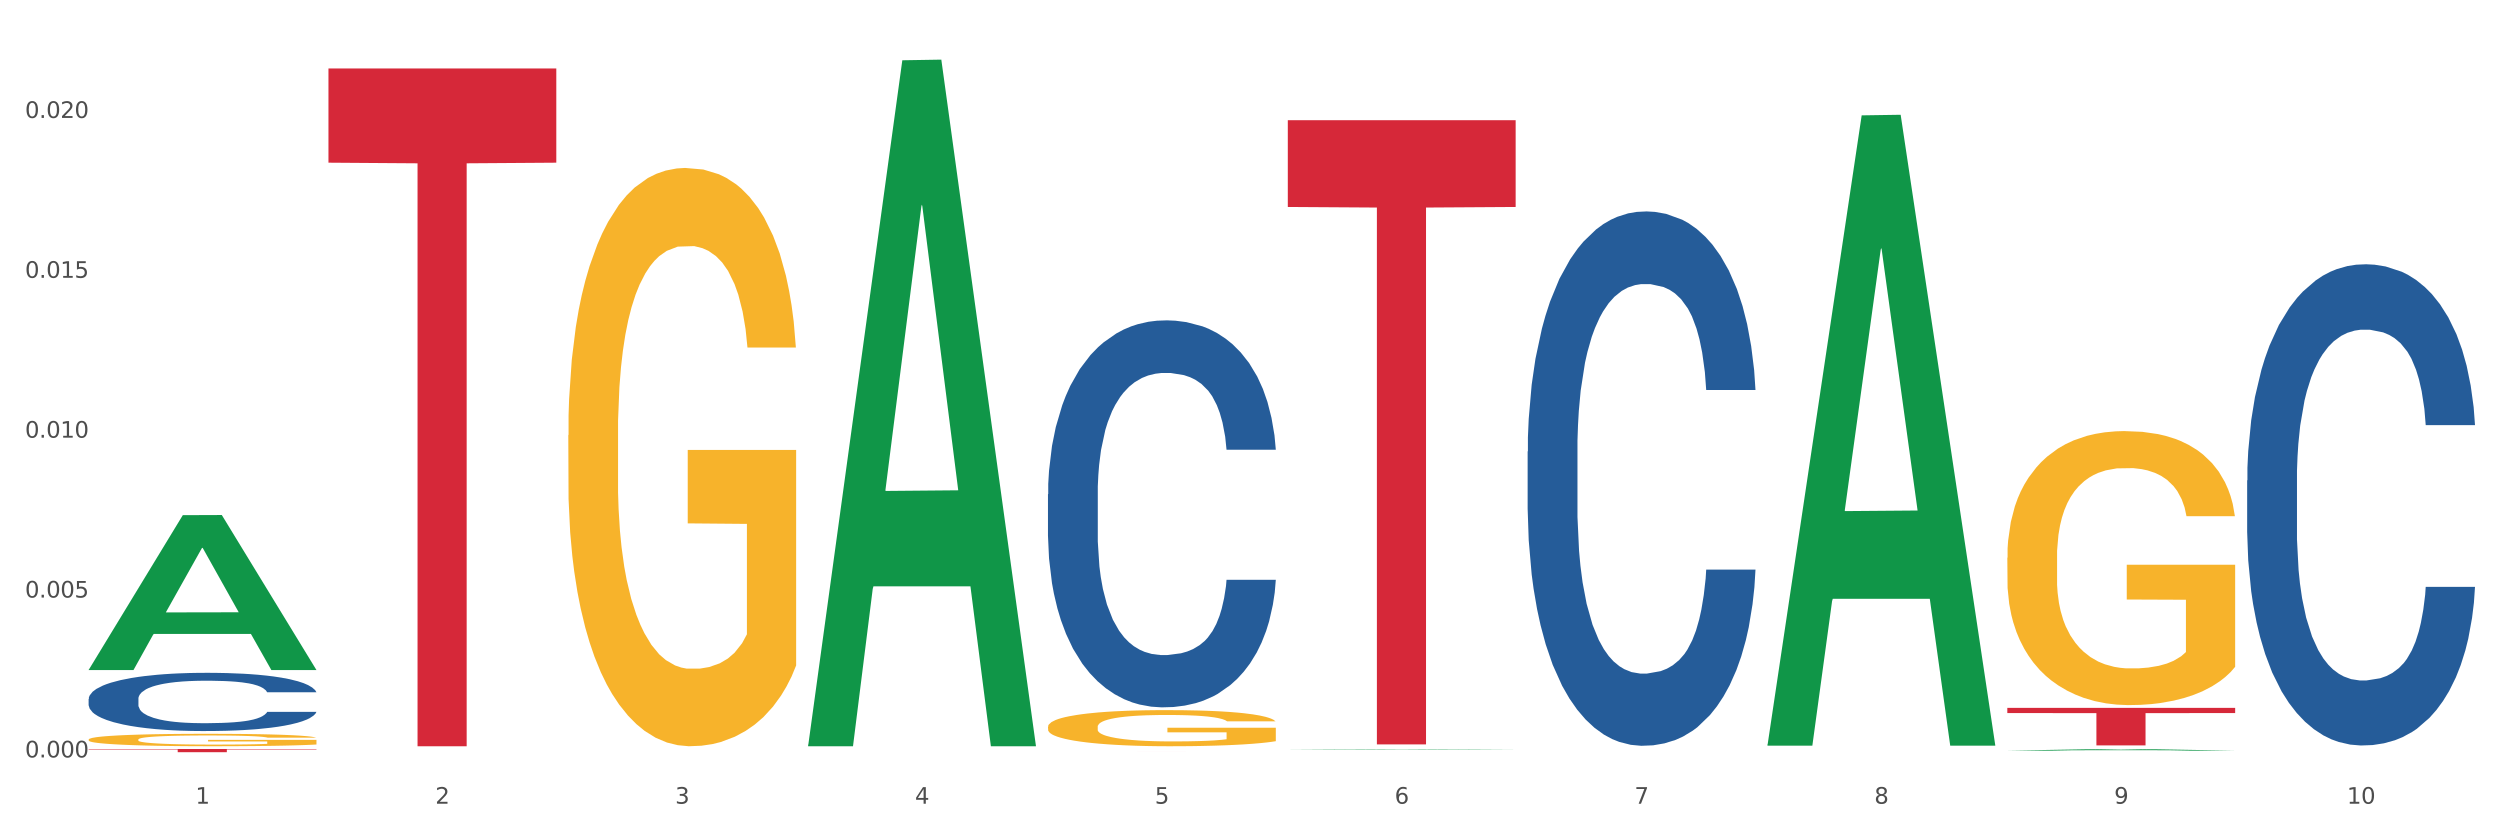
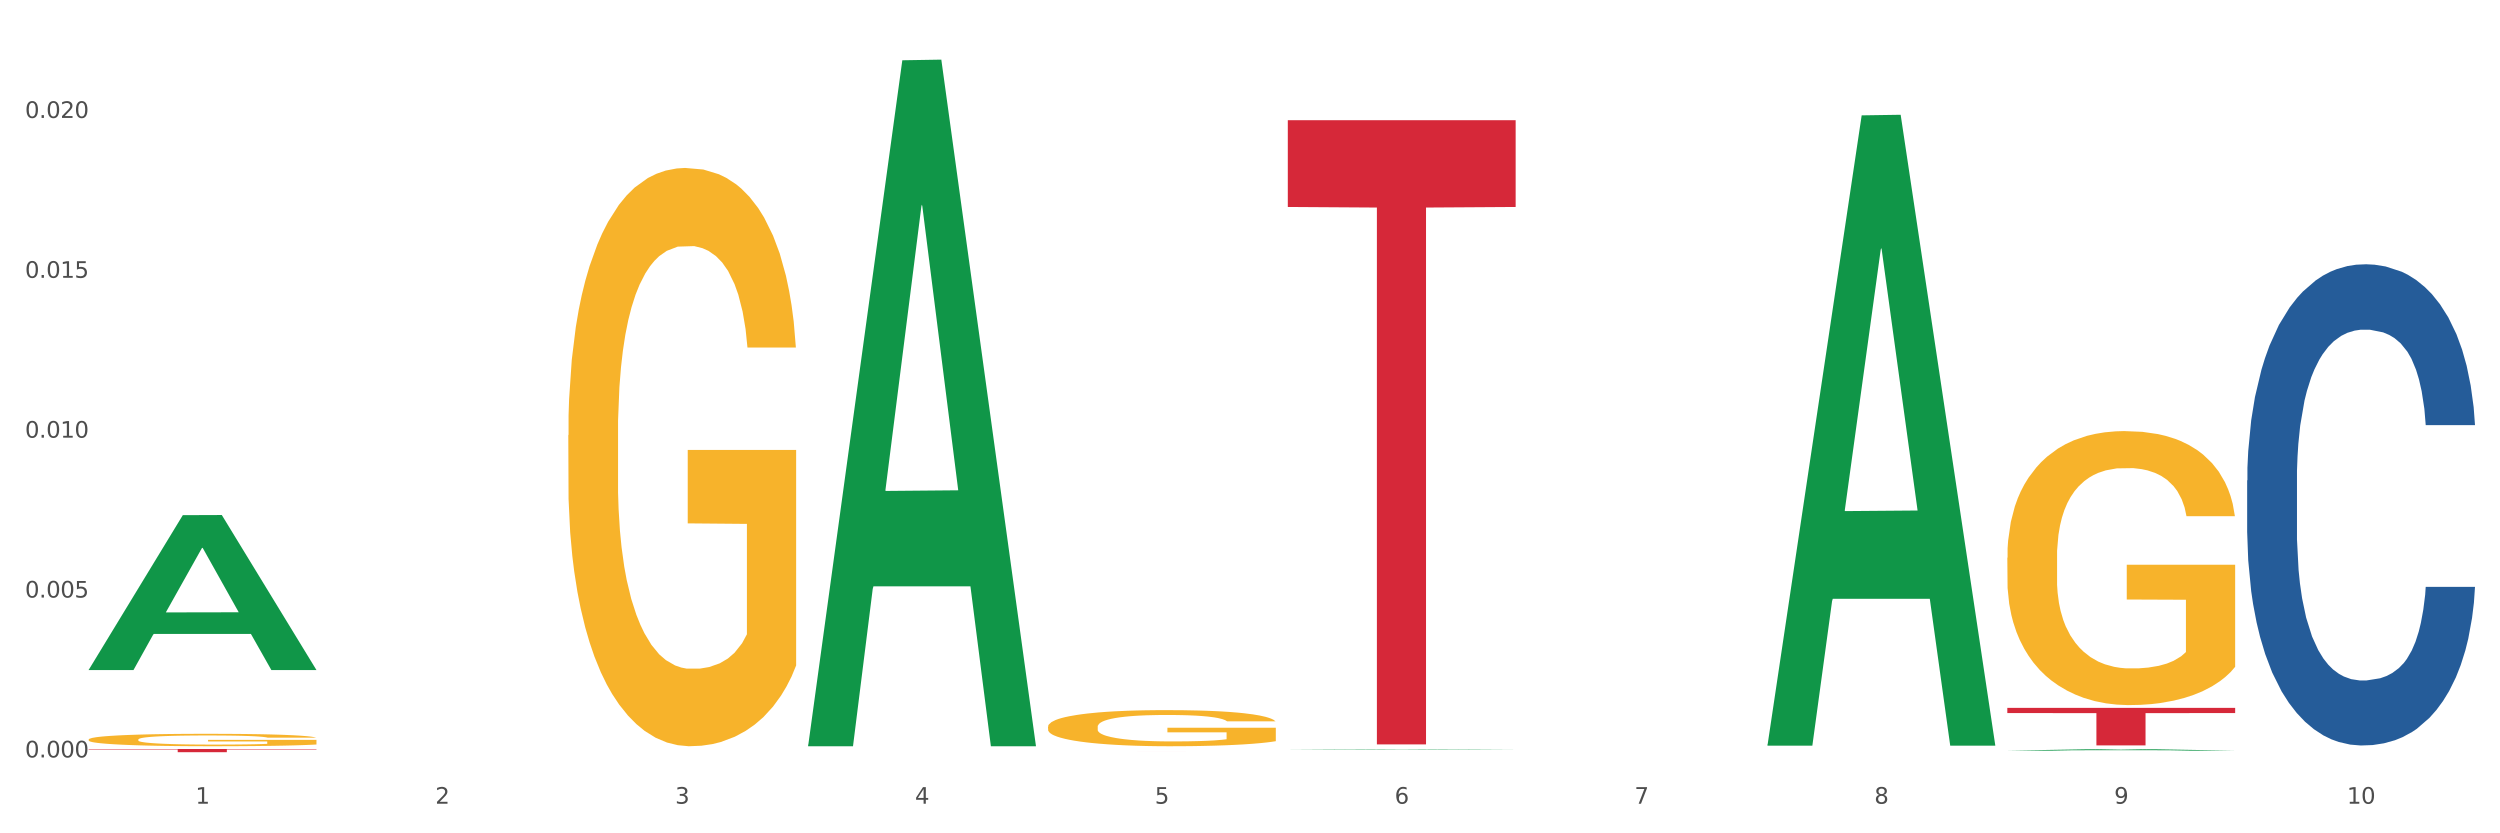
<svg xmlns="http://www.w3.org/2000/svg" xmlns:xlink="http://www.w3.org/1999/xlink" width="1080pt" height="360pt" viewBox="0 0 1080 360" version="1.1">
  <rect x="0" y="0" width="1080" height="360" fill="#333333" stroke="none" />
  <defs>
    <style type="text/css">*{stroke-linejoin: round; stroke-linecap: butt}</style>
  </defs>
  <g id="figure_1">
    <g id="patch_1">
      <path d="M 0 360  L 1080 360  L 1080 0  L 0 0  z " style="fill: #ffffff; stroke: #ffffff; stroke-linejoin: miter" />
    </g>
    <g id="axes_1">
      <g id="matplotlib.axis_1">
        <g id="xtick_1">
          <g id="text_1">
            <g style="fill: #4d4d4d" transform="translate(84.444 347.204) scale(0.096 -0.096)">
              <defs>
                <path id="DejaVuSans-31" d="M 794 531  L 1825 531  L 1825 4091  L 703 3866  L 703 4441  L 1819 4666  L 2450 4666  L 2450 531  L 3481 531  L 3481 0  L 794 0  L 794 531  z " transform="scale(0.016)" />
              </defs>
              <use xlink:href="#DejaVuSans-31" />
            </g>
          </g>
        </g>
        <g id="xtick_2">
          <g id="text_2">
            <g style="fill: #4d4d4d" transform="translate(188.053 347.204) scale(0.096 -0.096)">
              <defs>
                <path id="DejaVuSans-32" d="M 1228 531  L 3431 531  L 3431 0  L 469 0  L 469 531  Q 828 903 1448 1529  Q 2069 2156 2228 2338  Q 2531 2678 2651 2914  Q 2772 3150 2772 3378  Q 2772 3750 2511 3984  Q 2250 4219 1831 4219  Q 1534 4219 1204 4116  Q 875 4013 500 3803  L 500 4441  Q 881 4594 1212 4672  Q 1544 4750 1819 4750  Q 2544 4750 2975 4387  Q 3406 4025 3406 3419  Q 3406 3131 3298 2873  Q 3191 2616 2906 2266  Q 2828 2175 2409 1742  Q 1991 1309 1228 531  z " transform="scale(0.016)" />
              </defs>
              <use xlink:href="#DejaVuSans-32" />
            </g>
          </g>
        </g>
        <g id="xtick_3">
          <g id="text_3">
            <g style="fill: #4d4d4d" transform="translate(291.663 347.204) scale(0.096 -0.096)">
              <defs>
                <path id="DejaVuSans-33" d="M 2597 2516  Q 3050 2419 3304 2112  Q 3559 1806 3559 1356  Q 3559 666 3084 287  Q 2609 -91 1734 -91  Q 1441 -91 1130 -33  Q 819 25 488 141  L 488 750  Q 750 597 1062 519  Q 1375 441 1716 441  Q 2309 441 2620 675  Q 2931 909 2931 1356  Q 2931 1769 2642 2001  Q 2353 2234 1838 2234  L 1294 2234  L 1294 2753  L 1863 2753  Q 2328 2753 2575 2939  Q 2822 3125 2822 3475  Q 2822 3834 2567 4026  Q 2313 4219 1838 4219  Q 1578 4219 1281 4162  Q 984 4106 628 3988  L 628 4550  Q 988 4650 1302 4700  Q 1616 4750 1894 4750  Q 2613 4750 3031 4423  Q 3450 4097 3450 3541  Q 3450 3153 3228 2886  Q 3006 2619 2597 2516  z " transform="scale(0.016)" />
              </defs>
              <use xlink:href="#DejaVuSans-33" />
            </g>
          </g>
        </g>
        <g id="xtick_4">
          <g id="text_4">
            <g style="fill: #4d4d4d" transform="translate(395.273 347.204) scale(0.096 -0.096)">
              <defs>
                <path id="DejaVuSans-34" d="M 2419 4116  L 825 1625  L 2419 1625  L 2419 4116  z M 2253 4666  L 3047 4666  L 3047 1625  L 3713 1625  L 3713 1100  L 3047 1100  L 3047 0  L 2419 0  L 2419 1100  L 313 1100  L 313 1709  L 2253 4666  z " transform="scale(0.016)" />
              </defs>
              <use xlink:href="#DejaVuSans-34" />
            </g>
          </g>
        </g>
        <g id="xtick_5">
          <g id="text_5">
            <g style="fill: #4d4d4d" transform="translate(498.883 347.204) scale(0.096 -0.096)">
              <defs>
                <path id="DejaVuSans-35" d="M 691 4666  L 3169 4666  L 3169 4134  L 1269 4134  L 1269 2991  Q 1406 3038 1543 3061  Q 1681 3084 1819 3084  Q 2600 3084 3056 2656  Q 3513 2228 3513 1497  Q 3513 744 3044 326  Q 2575 -91 1722 -91  Q 1428 -91 1123 -41  Q 819 9 494 109  L 494 744  Q 775 591 1075 516  Q 1375 441 1709 441  Q 2250 441 2565 725  Q 2881 1009 2881 1497  Q 2881 1984 2565 2268  Q 2250 2553 1709 2553  Q 1456 2553 1204 2497  Q 953 2441 691 2322  L 691 4666  z " transform="scale(0.016)" />
              </defs>
              <use xlink:href="#DejaVuSans-35" />
            </g>
          </g>
        </g>
        <g id="xtick_6">
          <g id="text_6">
            <g style="fill: #4d4d4d" transform="translate(602.492 347.204) scale(0.096 -0.096)">
              <defs>
                <path id="DejaVuSans-36" d="M 2113 2584  Q 1688 2584 1439 2293  Q 1191 2003 1191 1497  Q 1191 994 1439 701  Q 1688 409 2113 409  Q 2538 409 2786 701  Q 3034 994 3034 1497  Q 3034 2003 2786 2293  Q 2538 2584 2113 2584  z M 3366 4563  L 3366 3988  Q 3128 4100 2886 4159  Q 2644 4219 2406 4219  Q 1781 4219 1451 3797  Q 1122 3375 1075 2522  Q 1259 2794 1537 2939  Q 1816 3084 2150 3084  Q 2853 3084 3261 2657  Q 3669 2231 3669 1497  Q 3669 778 3244 343  Q 2819 -91 2113 -91  Q 1303 -91 875 529  Q 447 1150 447 2328  Q 447 3434 972 4092  Q 1497 4750 2381 4750  Q 2619 4750 2861 4703  Q 3103 4656 3366 4563  z " transform="scale(0.016)" />
              </defs>
              <use xlink:href="#DejaVuSans-36" />
            </g>
          </g>
        </g>
        <g id="xtick_7">
          <g id="text_7">
            <g style="fill: #4d4d4d" transform="translate(706.102 347.204) scale(0.096 -0.096)">
              <defs>
                <path id="DejaVuSans-37" d="M 525 4666  L 3525 4666  L 3525 4397  L 1831 0  L 1172 0  L 2766 4134  L 525 4134  L 525 4666  z " transform="scale(0.016)" />
              </defs>
              <use xlink:href="#DejaVuSans-37" />
            </g>
          </g>
        </g>
        <g id="xtick_8">
          <g id="text_8">
            <g style="fill: #4d4d4d" transform="translate(809.712 347.204) scale(0.096 -0.096)">
              <defs>
                <path id="DejaVuSans-38" d="M 2034 2216  Q 1584 2216 1326 1975  Q 1069 1734 1069 1313  Q 1069 891 1326 650  Q 1584 409 2034 409  Q 2484 409 2743 651  Q 3003 894 3003 1313  Q 3003 1734 2745 1975  Q 2488 2216 2034 2216  z M 1403 2484  Q 997 2584 770 2862  Q 544 3141 544 3541  Q 544 4100 942 4425  Q 1341 4750 2034 4750  Q 2731 4750 3128 4425  Q 3525 4100 3525 3541  Q 3525 3141 3298 2862  Q 3072 2584 2669 2484  Q 3125 2378 3379 2068  Q 3634 1759 3634 1313  Q 3634 634 3220 271  Q 2806 -91 2034 -91  Q 1263 -91 848 271  Q 434 634 434 1313  Q 434 1759 690 2068  Q 947 2378 1403 2484  z M 1172 3481  Q 1172 3119 1398 2916  Q 1625 2713 2034 2713  Q 2441 2713 2670 2916  Q 2900 3119 2900 3481  Q 2900 3844 2670 4047  Q 2441 4250 2034 4250  Q 1625 4250 1398 4047  Q 1172 3844 1172 3481  z " transform="scale(0.016)" />
              </defs>
              <use xlink:href="#DejaVuSans-38" />
            </g>
          </g>
        </g>
        <g id="xtick_9">
          <g id="text_9">
            <g style="fill: #4d4d4d" transform="translate(913.322 347.204) scale(0.096 -0.096)">
              <defs>
                <path id="DejaVuSans-39" d="M 703 97  L 703 672  Q 941 559 1184 500  Q 1428 441 1663 441  Q 2288 441 2617 861  Q 2947 1281 2994 2138  Q 2813 1869 2534 1725  Q 2256 1581 1919 1581  Q 1219 1581 811 2004  Q 403 2428 403 3163  Q 403 3881 828 4315  Q 1253 4750 1959 4750  Q 2769 4750 3195 4129  Q 3622 3509 3622 2328  Q 3622 1225 3098 567  Q 2575 -91 1691 -91  Q 1453 -91 1209 -44  Q 966 3 703 97  z M 1959 2075  Q 2384 2075 2632 2365  Q 2881 2656 2881 3163  Q 2881 3666 2632 3958  Q 2384 4250 1959 4250  Q 1534 4250 1286 3958  Q 1038 3666 1038 3163  Q 1038 2656 1286 2365  Q 1534 2075 1959 2075  z " transform="scale(0.016)" />
              </defs>
              <use xlink:href="#DejaVuSans-39" />
            </g>
          </g>
        </g>
        <g id="xtick_10">
          <g id="text_10">
            <g style="fill: #4d4d4d" transform="translate(1013.877 347.204) scale(0.096 -0.096)">
              <defs>
                <path id="DejaVuSans-30" d="M 2034 4250  Q 1547 4250 1301 3770  Q 1056 3291 1056 2328  Q 1056 1369 1301 889  Q 1547 409 2034 409  Q 2525 409 2770 889  Q 3016 1369 3016 2328  Q 3016 3291 2770 3770  Q 2525 4250 2034 4250  z M 2034 4750  Q 2819 4750 3233 4129  Q 3647 3509 3647 2328  Q 3647 1150 3233 529  Q 2819 -91 2034 -91  Q 1250 -91 836 529  Q 422 1150 422 2328  Q 422 3509 836 4129  Q 1250 4750 2034 4750  z " transform="scale(0.016)" />
              </defs>
              <use xlink:href="#DejaVuSans-31" />
              <use xlink:href="#DejaVuSans-30" transform="translate(63.623 0)" />
            </g>
          </g>
        </g>
        <g id="xtick_11" />
        <g id="xtick_12" />
        <g id="xtick_13" />
        <g id="xtick_14" />
        <g id="xtick_15" />
        <g id="xtick_16" />
        <g id="xtick_17" />
        <g id="xtick_18" />
        <g id="xtick_19" />
      </g>
      <g id="matplotlib.axis_2">
        <g id="ytick_1">
          <g id="text_11">
            <g style="fill: #4d4d4d" transform="translate(10.8 327.216) scale(0.096 -0.096)">
              <defs>
                <path id="DejaVuSans-2e" d="M 684 794  L 1344 794  L 1344 0  L 684 0  L 684 794  z " transform="scale(0.016)" />
              </defs>
              <use xlink:href="#DejaVuSans-30" />
              <use xlink:href="#DejaVuSans-2e" transform="translate(63.623 0)" />
              <use xlink:href="#DejaVuSans-30" transform="translate(95.41 0)" />
              <use xlink:href="#DejaVuSans-30" transform="translate(159.033 0)" />
              <use xlink:href="#DejaVuSans-30" transform="translate(222.656 0)" />
            </g>
          </g>
        </g>
        <g id="ytick_2">
          <g id="text_12">
            <g style="fill: #4d4d4d" transform="translate(10.8 258.149) scale(0.096 -0.096)">
              <use xlink:href="#DejaVuSans-30" />
              <use xlink:href="#DejaVuSans-2e" transform="translate(63.623 0)" />
              <use xlink:href="#DejaVuSans-30" transform="translate(95.41 0)" />
              <use xlink:href="#DejaVuSans-30" transform="translate(159.033 0)" />
              <use xlink:href="#DejaVuSans-35" transform="translate(222.656 0)" />
            </g>
          </g>
        </g>
        <g id="ytick_3">
          <g id="text_13">
            <g style="fill: #4d4d4d" transform="translate(10.8 189.082) scale(0.096 -0.096)">
              <use xlink:href="#DejaVuSans-30" />
              <use xlink:href="#DejaVuSans-2e" transform="translate(63.623 0)" />
              <use xlink:href="#DejaVuSans-30" transform="translate(95.41 0)" />
              <use xlink:href="#DejaVuSans-31" transform="translate(159.033 0)" />
              <use xlink:href="#DejaVuSans-30" transform="translate(222.656 0)" />
            </g>
          </g>
        </g>
        <g id="ytick_4">
          <g id="text_14">
            <g style="fill: #4d4d4d" transform="translate(10.8 120.015) scale(0.096 -0.096)">
              <use xlink:href="#DejaVuSans-30" />
              <use xlink:href="#DejaVuSans-2e" transform="translate(63.623 0)" />
              <use xlink:href="#DejaVuSans-30" transform="translate(95.41 0)" />
              <use xlink:href="#DejaVuSans-31" transform="translate(159.033 0)" />
              <use xlink:href="#DejaVuSans-35" transform="translate(222.656 0)" />
            </g>
          </g>
        </g>
        <g id="ytick_5">
          <g id="text_15">
            <g style="fill: #4d4d4d" transform="translate(10.8 50.948) scale(0.096 -0.096)">
              <use xlink:href="#DejaVuSans-30" />
              <use xlink:href="#DejaVuSans-2e" transform="translate(63.623 0)" />
              <use xlink:href="#DejaVuSans-30" transform="translate(95.41 0)" />
              <use xlink:href="#DejaVuSans-32" transform="translate(159.033 0)" />
              <use xlink:href="#DejaVuSans-30" transform="translate(222.656 0)" />
            </g>
          </g>
        </g>
        <g id="ytick_6" />
        <g id="ytick_7" />
        <g id="ytick_8" />
        <g id="ytick_9" />
      </g>
      <g id="PolyCollection_1">
        <path d="M 38.283 289.34  L 38.384 289.277  L 78.974 222.549  L 95.818 222.486  L 136.712 289.465  L 117.229 289.465  L 108.401 273.868  L 66.493 273.868  L 66.188 274.12  L 57.664 289.465  L 38.283 289.465  L 38.283 289.34  L 71.769 264.56  L 103.125 264.498  L 87.599 236.763  L 87.396 236.637  L 87.193 236.825  L 71.668 264.498  L 71.769 264.56  L 38.283 289.34  z " clip-path="url(#p8ffc89cb81)" style="fill: #109648" />
-         <path d="M 452.722 213.512  L 452.838 213.359  L 452.838 209.084  L 453.187 203.282  L 454.467 192.594  L 456.096 184.501  L 458.888 175.035  L 460.401 171.065  L 462.379 166.637  L 466.451 159.461  L 471.105 153.353  L 474.362 149.994  L 476.806 147.857  L 482.274 144.04  L 485.415 142.36  L 488.673 140.986  L 491.465 140.07  L 496.119 139.001  L 499.842 138.543  L 504.147 138.39  L 507.754 138.543  L 512.524 139.154  L 519.505 140.986  L 522.181 142.055  L 525.788 143.887  L 529.511 146.33  L 532.536 148.773  L 536.026 152.285  L 539.633 156.865  L 543.123 162.667  L 545.567 168.011  L 547.545 173.661  L 549.29 180.532  L 550.57 188.013  L 551.151 194.273  L 529.86 194.273  L 529.278 188.624  L 528.115 182.516  L 526.951 178.394  L 525.671 175.035  L 523.693 171.218  L 521.948 168.775  L 519.04 165.874  L 516.364 164.041  L 514.153 162.973  L 511.477 162.057  L 505.776 161.14  L 501.704 161.14  L 499.144 161.446  L 496.003 162.209  L 493.327 163.278  L 490.186 165.11  L 487.742 167.095  L 485.299 169.691  L 483.903 171.523  L 481.809 174.882  L 480.412 177.63  L 478.551 182.364  L 477.504 185.723  L 475.642 194.426  L 474.828 200.839  L 474.479 205.267  L 474.246 210.153  L 474.246 233.972  L 474.944 244.66  L 475.526 249.24  L 476.457 254.432  L 478.202 261.15  L 480.762 267.715  L 483.438 272.448  L 485.648 275.35  L 487.742 277.487  L 489.837 279.167  L 492.396 280.694  L 494.49 281.61  L 497.632 282.526  L 501.355 282.984  L 504.264 282.984  L 510.197 282.22  L 512.873 281.457  L 515.433 280.388  L 518.225 278.709  L 520.436 276.876  L 521.716 275.502  L 523.81 272.601  L 525.439 269.547  L 526.835 266.036  L 527.766 262.982  L 528.813 258.401  L 529.627 253.21  L 529.86 250.462  L 551.151 250.462  L 550.686 255.958  L 549.871 261.302  L 548.243 268.479  L 546.963 272.601  L 544.985 277.64  L 542.891 281.915  L 539.982 286.648  L 537.306 290.16  L 534.514 293.214  L 531.489 295.962  L 526.02 299.779  L 524.042 300.848  L 519.854 302.68  L 516.596 303.749  L 511.826 304.818  L 506.94 305.429  L 501.82 305.581  L 497.283 305.276  L 492.28 304.36  L 489.138 303.444  L 485.648 302.07  L 481.576 299.932  L 477.737 297.336  L 474.13 294.283  L 470.756 290.771  L 467.614 286.801  L 463.542 280.235  L 460.517 273.823  L 458.307 267.868  L 456.794 262.829  L 455.282 256.416  L 454.467 251.989  L 453.187 241.301  L 452.722 231.376  L 452.722 213.512  z " clip-path="url(#p8ffc89cb81)" style="fill: #255c99" />
-         <path d="M 659.941 195.058  L 660.058 194.847  L 660.058 188.944  L 660.407 180.932  L 661.687 166.175  L 663.316 155.001  L 666.108 141.929  L 667.62 136.448  L 669.598 130.334  L 673.67 120.425  L 678.324 111.992  L 681.582 107.354  L 684.025 104.402  L 689.494 99.131  L 692.635 96.812  L 695.893 94.915  L 698.685 93.65  L 703.339 92.174  L 707.062 91.542  L 711.367 91.331  L 714.973 91.542  L 719.744 92.385  L 726.724 94.915  L 729.4 96.391  L 733.007 98.921  L 736.73 102.294  L 739.755 105.667  L 743.246 110.516  L 746.852 116.841  L 750.343 124.852  L 752.786 132.231  L 754.764 140.032  L 756.509 149.519  L 757.789 159.85  L 758.371 168.494  L 737.079 168.494  L 736.498 160.693  L 735.334 152.26  L 734.171 146.568  L 732.891 141.929  L 730.913 136.659  L 729.168 133.285  L 726.259 129.28  L 723.583 126.75  L 721.373 125.274  L 718.697 124.009  L 712.996 122.744  L 708.923 122.744  L 706.364 123.166  L 703.222 124.22  L 700.546 125.696  L 697.405 128.226  L 694.962 130.966  L 692.519 134.55  L 691.122 137.08  L 689.028 141.719  L 687.632 145.513  L 685.77 152.049  L 684.723 156.687  L 682.862 168.704  L 682.047 177.559  L 681.698 183.673  L 681.466 190.42  L 681.466 223.309  L 682.164 238.067  L 682.745 244.392  L 683.676 251.56  L 685.421 260.836  L 687.981 269.902  L 690.657 276.437  L 692.868 280.443  L 694.962 283.395  L 697.056 285.714  L 699.616 287.822  L 701.71 289.087  L 704.851 290.352  L 708.574 290.985  L 711.483 290.985  L 717.417 289.93  L 720.093 288.876  L 722.652 287.4  L 725.445 285.081  L 727.655 282.551  L 728.935 280.654  L 731.029 276.648  L 732.658 272.432  L 734.054 267.583  L 734.985 263.366  L 736.032 257.041  L 736.847 249.873  L 737.079 246.078  L 758.371 246.078  L 757.905 253.668  L 757.091 261.047  L 755.462 270.956  L 754.182 276.648  L 752.204 283.606  L 750.11 289.509  L 747.201 296.044  L 744.526 300.893  L 741.733 305.11  L 738.708 308.905  L 733.24 314.176  L 731.262 315.651  L 727.074 318.181  L 723.816 319.657  L 719.046 321.133  L 714.159 321.976  L 709.04 322.187  L 704.502 321.765  L 699.499 320.5  L 696.358 319.235  L 692.868 317.338  L 688.795 314.386  L 684.956 310.802  L 681.349 306.586  L 677.975 301.737  L 674.834 296.255  L 670.762 287.19  L 667.737 278.335  L 665.526 270.113  L 664.014 263.155  L 662.501 254.3  L 661.687 248.186  L 660.407 233.429  L 659.941 219.725  L 659.941 195.058  z " clip-path="url(#p8ffc89cb81)" style="fill: #255c99" />
        <path d="M 970.771 207.57  L 970.887 207.38  L 970.887 202.064  L 971.236 194.85  L 972.516 181.56  L 974.145 171.497  L 976.937 159.726  L 978.45 154.79  L 980.428 149.284  L 984.5 140.36  L 989.154 132.766  L 992.411 128.589  L 994.854 125.931  L 1000.323 121.185  L 1003.464 119.096  L 1006.722 117.388  L 1009.514 116.248  L 1014.168 114.919  L 1017.891 114.35  L 1022.196 114.16  L 1025.803 114.35  L 1030.573 115.109  L 1037.554 117.388  L 1040.23 118.717  L 1043.836 120.995  L 1047.56 124.033  L 1050.585 127.07  L 1054.075 131.437  L 1057.682 137.133  L 1061.172 144.347  L 1063.615 150.992  L 1065.593 158.017  L 1067.338 166.561  L 1068.618 175.864  L 1069.2 183.648  L 1047.909 183.648  L 1047.327 176.623  L 1046.163 169.029  L 1045 163.903  L 1043.72 159.726  L 1041.742 154.979  L 1039.997 151.942  L 1037.088 148.334  L 1034.412 146.056  L 1032.202 144.727  L 1029.526 143.588  L 1023.825 142.449  L 1019.753 142.449  L 1017.193 142.829  L 1014.052 143.778  L 1011.376 145.107  L 1008.234 147.385  L 1005.791 149.853  L 1003.348 153.081  L 1001.952 155.359  L 999.857 159.536  L 998.461 162.954  L 996.6 168.839  L 995.553 173.016  L 993.691 183.838  L 992.877 191.812  L 992.528 197.318  L 992.295 203.393  L 992.295 233.011  L 992.993 246.301  L 993.575 251.997  L 994.505 258.452  L 996.251 266.806  L 998.81 274.97  L 1001.486 280.856  L 1003.697 284.463  L 1005.791 287.121  L 1007.885 289.209  L 1010.445 291.108  L 1012.539 292.247  L 1015.681 293.386  L 1019.404 293.956  L 1022.312 293.956  L 1028.246 293.007  L 1030.922 292.057  L 1033.482 290.728  L 1036.274 288.64  L 1038.484 286.362  L 1039.764 284.653  L 1041.859 281.046  L 1043.487 277.248  L 1044.884 272.882  L 1045.814 269.084  L 1046.861 263.389  L 1047.676 256.933  L 1047.909 253.516  L 1069.2 253.516  L 1068.735 260.351  L 1067.92 266.996  L 1066.291 275.919  L 1065.012 281.046  L 1063.034 287.311  L 1060.939 292.627  L 1058.031 298.512  L 1055.355 302.879  L 1052.562 306.676  L 1049.537 310.094  L 1044.069 314.84  L 1042.091 316.169  L 1037.903 318.448  L 1034.645 319.777  L 1029.875 321.106  L 1024.988 321.865  L 1019.869 322.055  L 1015.332 321.675  L 1010.329 320.536  L 1007.187 319.397  L 1003.697 317.688  L 999.625 315.03  L 995.785 311.803  L 992.179 308.005  L 988.804 303.639  L 985.663 298.702  L 981.591 290.538  L 978.566 282.564  L 976.355 275.16  L 974.843 268.895  L 973.33 260.921  L 972.516 255.415  L 971.236 242.125  L 970.771 229.784  L 970.771 207.57  z " clip-path="url(#p8ffc89cb81)" style="fill: #255c99" />
-         <path d="M 141.893 29.59  L 240.322 29.59  L 240.322 70.278  L 201.603 70.552  L 201.603 322.378  L 180.378 322.378  L 180.378 70.552  L 141.893 70.278  L 141.893 29.865  L 141.893 29.59  z " clip-path="url(#p8ffc89cb81)" style="fill: #d62839" />
        <path d="M 38.283 319.488  L 38.399 319.483  L 38.399 319.306  L 38.632 319.154  L 39.794 318.786  L 41.537 318.482  L 42.815 318.32  L 44.093 318.187  L 45.604 318.055  L 47.464 317.918  L 50.834 317.716  L 52.925 317.613  L 55.482 317.505  L 60.13 317.348  L 63.5 317.26  L 66.987 317.186  L 72.681 317.098  L 76.4 317.059  L 80.351 317.029  L 85.115 317.01  L 88.718 317.005  L 96.62 317.02  L 103.36 317.064  L 106.614 317.098  L 110.798 317.157  L 113.006 317.196  L 116.608 317.275  L 120.327 317.378  L 122.883 317.466  L 126.718 317.633  L 129.623 317.8  L 132.296 318.006  L 133.691 318.148  L 134.737 318.281  L 135.666 318.433  L 136.596 318.673  L 115.678 318.673  L 114.865 318.501  L 113.587 318.339  L 111.727 318.182  L 110.1 318.084  L 107.311 317.962  L 104.755 317.883  L 102.082 317.824  L 98.828 317.775  L 96.271 317.751  L 92.669 317.731  L 85.58 317.736  L 80.816 317.775  L 77.562 317.824  L 75.47 317.868  L 73.611 317.918  L 71.519 317.986  L 69.078 318.089  L 67.335 318.182  L 65.592 318.3  L 64.198 318.418  L 62.919 318.555  L 61.873 318.703  L 61.06 318.855  L 60.363 319.041  L 59.782 319.35  L 59.782 320.022  L 60.014 320.175  L 60.595 320.376  L 61.292 320.528  L 62.455 320.709  L 63.5 320.832  L 65.476 321.009  L 67.684 321.156  L 69.427 321.249  L 71.17 321.328  L 74.192 321.435  L 77.562 321.524  L 80.467 321.578  L 84.418 321.627  L 87.091 321.646  L 89.415 321.656  L 95.109 321.656  L 99.177 321.642  L 103.709 321.607  L 107.195 321.563  L 110.1 321.509  L 113.354 321.421  L 115.446 321.337  L 115.446 320.312  L 89.88 320.307  L 89.88 319.625  L 136.712 319.625  L 136.712 321.627  L 134.737 321.73  L 132.529 321.823  L 130.205 321.907  L 126.718 322.01  L 122.535 322.108  L 118.816 322.176  L 114.865 322.235  L 110.217 322.289  L 104.174 322.338  L 100.455 322.358  L 95.807 322.373  L 90.345 322.378  L 85.58 322.368  L 80.932 322.343  L 76.051 322.299  L 71.286 322.235  L 67.684 322.171  L 64.081 322.093  L 60.247 321.99  L 57.225 321.892  L 54.901 321.803  L 52.344 321.691  L 49.555 321.543  L 47.464 321.411  L 45.604 321.274  L 43.629 321.097  L 42.234 320.945  L 40.84 320.753  L 40.026 320.611  L 39.096 320.39  L 38.399 320.081  L 38.283 319.488  z " clip-path="url(#p8ffc89cb81)" style="fill: #f7b32b" />
        <path d="M 452.722 324.602  L 551.151 324.602  L 551.151 324.602  L 512.433 324.602  L 512.433 324.607  L 491.207 324.607  L 491.207 324.602  L 452.722 324.602  L 452.722 324.602  L 452.722 324.602  z " clip-path="url(#p8ffc89cb81)" style="fill: #d62839" />
        <path d="M 556.332 51.939  L 654.761 51.939  L 654.761 89.409  L 616.042 89.662  L 616.042 321.573  L 594.817 321.573  L 594.817 89.662  L 556.332 89.409  L 556.332 52.192  L 556.332 51.939  z " clip-path="url(#p8ffc89cb81)" style="fill: #d62839" />
        <path d="M 867.161 305.799  L 965.59 305.799  L 965.59 308.052  L 926.872 308.067  L 926.872 322.011  L 905.646 322.011  L 905.646 308.067  L 867.161 308.052  L 867.161 305.814  L 867.161 305.799  z " clip-path="url(#p8ffc89cb81)" style="fill: #d62839" />
-         <path d="M 38.283 301.96  L 38.399 301.937  L 38.399 301.294  L 38.748 300.421  L 40.028 298.813  L 41.657 297.595  L 44.449 296.17  L 45.962 295.573  L 47.94 294.907  L 52.012 293.827  L 56.666 292.908  L 59.923 292.403  L 62.367 292.081  L 67.835 291.507  L 70.976 291.254  L 74.234 291.047  L 77.026 290.909  L 81.68 290.748  L 85.403 290.68  L 89.708 290.657  L 93.315 290.68  L 98.085 290.771  L 105.066 291.047  L 107.742 291.208  L 111.349 291.484  L 115.072 291.851  L 118.097 292.219  L 121.587 292.747  L 125.194 293.436  L 128.684 294.31  L 131.128 295.114  L 133.106 295.964  L 134.851 296.998  L 136.131 298.123  L 136.712 299.065  L 115.421 299.065  L 114.839 298.215  L 113.676 297.296  L 112.512 296.676  L 111.232 296.17  L 109.254 295.596  L 107.509 295.228  L 104.601 294.792  L 101.925 294.516  L 99.714 294.355  L 97.038 294.218  L 91.337 294.08  L 87.265 294.08  L 84.705 294.126  L 81.564 294.241  L 78.888 294.401  L 75.747 294.677  L 73.303 294.976  L 70.86 295.366  L 69.464 295.642  L 67.37 296.147  L 65.974 296.561  L 64.112 297.273  L 63.065 297.779  L 61.203 299.088  L 60.389 300.053  L 60.04 300.719  L 59.807 301.455  L 59.807 305.039  L 60.505 306.647  L 61.087 307.336  L 62.018 308.117  L 63.763 309.128  L 66.323 310.116  L 68.999 310.828  L 71.209 311.265  L 73.303 311.586  L 75.398 311.839  L 77.957 312.069  L 80.051 312.207  L 83.193 312.345  L 86.916 312.413  L 89.825 312.413  L 95.758 312.299  L 98.434 312.184  L 100.994 312.023  L 103.786 311.77  L 105.997 311.494  L 107.277 311.288  L 109.371 310.851  L 111 310.392  L 112.396 309.863  L 113.327 309.404  L 114.374 308.715  L 115.188 307.933  L 115.421 307.52  L 136.712 307.52  L 136.247 308.347  L 135.432 309.151  L 133.804 310.231  L 132.524 310.851  L 130.546 311.609  L 128.452 312.253  L 125.543 312.965  L 122.867 313.493  L 120.075 313.953  L 117.05 314.366  L 111.581 314.941  L 109.603 315.101  L 105.415 315.377  L 102.157 315.538  L 97.387 315.699  L 92.501 315.791  L 87.381 315.814  L 82.844 315.768  L 77.841 315.63  L 74.7 315.492  L 71.209 315.285  L 67.137 314.964  L 63.298 314.573  L 59.691 314.114  L 56.317 313.585  L 53.175 312.988  L 49.103 312  L 46.078 311.035  L 43.868 310.139  L 42.355 309.381  L 40.843 308.416  L 40.028 307.75  L 38.748 306.141  L 38.283 304.648  L 38.283 301.96  z " clip-path="url(#p8ffc89cb81)" style="fill: #255c99" />
        <path d="M 38.283 323.569  L 136.712 323.569  L 136.712 323.761  L 97.994 323.762  L 97.994 324.95  L 76.768 324.95  L 76.768 323.762  L 38.283 323.761  L 38.283 323.57  L 38.283 323.569  z " clip-path="url(#p8ffc89cb81)" style="fill: #d62839" />
        <path d="M 867.161 240.931  L 867.277 240.823  L 867.277 236.931  L 867.51 233.58  L 868.672 225.472  L 870.415 218.769  L 871.693 215.201  L 872.971 212.282  L 874.482 209.363  L 876.342 206.336  L 879.712 201.904  L 881.803 199.633  L 884.36 197.255  L 889.008 193.796  L 892.378 191.85  L 895.865 190.228  L 901.559 188.282  L 905.278 187.417  L 909.229 186.768  L 913.993 186.336  L 917.596 186.228  L 925.498 186.552  L 932.238 187.525  L 935.492 188.282  L 939.676 189.579  L 941.884 190.444  L 945.486 192.174  L 949.205 194.444  L 951.761 196.39  L 955.596 200.066  L 958.501 203.742  L 961.174 208.282  L 962.569 211.417  L 963.615 214.336  L 964.544 217.688  L 965.474 222.985  L 944.556 222.985  L 943.743 219.201  L 942.465 215.634  L 940.605 212.174  L 938.978 210.012  L 936.189 207.309  L 933.633 205.579  L 930.96 204.282  L 927.706 203.201  L 925.149 202.661  L 921.547 202.228  L 914.458 202.336  L 909.694 203.201  L 906.44 204.282  L 904.348 205.255  L 902.489 206.336  L 900.397 207.85  L 897.956 210.12  L 896.213 212.174  L 894.47 214.769  L 893.076 217.363  L 891.797 220.39  L 890.751 223.634  L 889.938 226.985  L 889.241 231.093  L 888.66 237.904  L 888.66 252.715  L 888.892 256.067  L 889.473 260.499  L 890.17 263.851  L 891.333 267.851  L 892.378 270.553  L 894.354 274.445  L 896.562 277.689  L 898.305 279.743  L 900.048 281.472  L 903.07 283.851  L 906.44 285.797  L 909.345 286.986  L 913.296 288.067  L 915.969 288.5  L 918.293 288.716  L 923.987 288.716  L 928.055 288.391  L 932.587 287.635  L 936.073 286.662  L 938.978 285.472  L 942.232 283.526  L 944.324 281.689  L 944.324 259.094  L 918.758 258.986  L 918.758 243.958  L 965.59 243.958  L 965.59 288.067  L 963.615 290.337  L 961.407 292.391  L 959.083 294.229  L 955.596 296.5  L 951.413 298.662  L 947.694 300.175  L 943.743 301.473  L 939.095 302.662  L 933.052 303.743  L 929.333 304.175  L 924.685 304.5  L 919.223 304.608  L 914.458 304.392  L 909.81 303.851  L 904.929 302.878  L 900.164 301.473  L 896.562 300.067  L 892.959 298.338  L 889.125 296.067  L 886.103 293.905  L 883.779 291.959  L 881.222 289.473  L 878.433 286.229  L 876.342 283.31  L 874.482 280.283  L 872.507 276.391  L 871.112 273.04  L 869.718 268.824  L 868.904 265.688  L 867.974 260.823  L 867.277 254.013  L 867.161 240.931  z " clip-path="url(#p8ffc89cb81)" style="fill: #f7b32b" />
        <path d="M 452.722 313.984  L 452.838 313.969  L 452.838 313.456  L 453.071 313.015  L 454.233 311.946  L 455.976 311.062  L 457.254 310.592  L 458.532 310.207  L 460.043 309.822  L 461.903 309.423  L 465.273 308.839  L 467.364 308.54  L 469.921 308.226  L 474.569 307.77  L 477.939 307.514  L 481.426 307.3  L 487.12 307.043  L 490.839 306.929  L 494.79 306.844  L 499.554 306.787  L 503.157 306.773  L 511.059 306.815  L 517.799 306.944  L 521.053 307.043  L 525.237 307.214  L 527.445 307.328  L 531.047 307.556  L 534.766 307.856  L 537.322 308.112  L 541.157 308.597  L 544.062 309.081  L 546.735 309.68  L 548.13 310.093  L 549.176 310.478  L 550.105 310.92  L 551.035 311.618  L 530.117 311.618  L 529.304 311.119  L 528.026 310.649  L 526.166 310.193  L 524.539 309.908  L 521.75 309.552  L 519.194 309.324  L 516.521 309.153  L 513.267 309.01  L 510.71 308.939  L 507.108 308.882  L 500.019 308.896  L 495.255 309.01  L 492.001 309.153  L 489.909 309.281  L 488.05 309.423  L 485.958 309.623  L 483.517 309.922  L 481.774 310.193  L 480.031 310.535  L 478.637 310.877  L 477.358 311.276  L 476.312 311.703  L 475.499 312.145  L 474.802 312.687  L 474.221 313.585  L 474.221 315.537  L 474.453 315.979  L 475.034 316.563  L 475.731 317.005  L 476.894 317.532  L 477.939 317.888  L 479.915 318.401  L 482.123 318.829  L 483.866 319.1  L 485.609 319.328  L 488.631 319.641  L 492.001 319.898  L 494.906 320.055  L 498.857 320.197  L 501.53 320.254  L 503.854 320.283  L 509.548 320.283  L 513.616 320.24  L 518.148 320.14  L 521.634 320.012  L 524.539 319.855  L 527.793 319.599  L 529.885 319.356  L 529.885 316.378  L 504.319 316.364  L 504.319 314.383  L 551.151 314.383  L 551.151 320.197  L 549.176 320.496  L 546.968 320.767  L 544.644 321.009  L 541.157 321.309  L 536.974 321.594  L 533.255 321.793  L 529.304 321.964  L 524.656 322.121  L 518.613 322.264  L 514.894 322.321  L 510.246 322.363  L 504.784 322.378  L 500.019 322.349  L 495.371 322.278  L 490.49 322.15  L 485.725 321.964  L 482.123 321.779  L 478.52 321.551  L 474.686 321.252  L 471.664 320.967  L 469.34 320.71  L 466.783 320.382  L 463.994 319.955  L 461.903 319.57  L 460.043 319.171  L 458.068 318.658  L 456.673 318.216  L 455.279 317.66  L 454.465 317.247  L 453.535 316.606  L 452.838 315.708  L 452.722 313.984  z " clip-path="url(#p8ffc89cb81)" style="fill: #f7b32b" />
        <path d="M 245.502 187.994  L 245.619 187.766  L 245.619 179.552  L 245.851 172.48  L 247.013 155.368  L 248.756 141.222  L 250.035 133.693  L 251.313 127.533  L 252.824 121.373  L 254.683 114.984  L 258.053 105.63  L 260.145 100.839  L 262.701 95.819  L 267.35 88.518  L 270.72 84.412  L 274.206 80.989  L 279.9 76.882  L 283.619 75.057  L 287.57 73.688  L 292.335 72.776  L 295.937 72.547  L 303.84 73.232  L 310.58 75.285  L 313.834 76.882  L 318.017 79.62  L 320.225 81.446  L 323.828 85.096  L 327.546 89.887  L 330.103 93.994  L 333.938 101.751  L 336.843 109.509  L 339.516 119.091  L 340.91 125.708  L 341.956 131.868  L 342.886 138.941  L 343.816 150.12  L 322.898 150.12  L 322.084 142.135  L 320.806 134.606  L 318.947 127.305  L 317.32 122.742  L 314.531 117.038  L 311.974 113.387  L 309.301 110.649  L 306.048 108.368  L 303.491 107.227  L 299.888 106.314  L 292.8 106.543  L 288.035 108.368  L 284.781 110.649  L 282.689 112.703  L 280.83 114.984  L 278.738 118.179  L 276.298 122.97  L 274.555 127.305  L 272.812 132.78  L 271.417 138.256  L 270.139 144.645  L 269.093 151.489  L 268.28 158.562  L 267.582 167.232  L 267.001 181.606  L 267.001 212.863  L 267.234 219.936  L 267.815 229.29  L 268.512 236.363  L 269.674 244.805  L 270.72 250.509  L 272.695 258.722  L 274.903 265.567  L 276.647 269.902  L 278.39 273.552  L 281.411 278.572  L 284.781 282.679  L 287.686 285.188  L 291.638 287.47  L 294.31 288.382  L 296.635 288.839  L 302.329 288.839  L 306.396 288.154  L 310.928 286.557  L 314.415 284.504  L 317.32 281.994  L 320.574 277.887  L 322.665 274.009  L 322.665 226.324  L 297.099 226.096  L 297.099 194.382  L 343.932 194.382  L 343.932 287.47  L 341.956 292.261  L 339.748 296.596  L 337.424 300.475  L 333.938 305.266  L 329.754 309.829  L 326.036 313.023  L 322.084 315.761  L 317.436 318.271  L 311.393 320.552  L 307.674 321.465  L 303.026 322.149  L 297.564 322.378  L 292.8 321.921  L 288.151 320.78  L 283.271 318.727  L 278.506 315.761  L 274.903 312.795  L 271.301 309.145  L 267.466 304.353  L 264.445 299.79  L 262.12 295.683  L 259.564 290.436  L 256.775 283.591  L 254.683 277.431  L 252.824 271.043  L 250.848 262.829  L 249.454 255.756  L 248.059 246.858  L 247.246 240.242  L 246.316 229.975  L 245.619 215.601  L 245.502 187.994  z " clip-path="url(#p8ffc89cb81)" style="fill: #f7b32b" />
        <path d="M 867.161 324.28  L 867.262 324.279  L 907.852 323.569  L 924.696 323.569  L 965.59 324.281  L 946.107 324.281  L 937.279 324.116  L 895.371 324.116  L 895.066 324.118  L 886.542 324.281  L 867.161 324.281  L 867.161 324.28  L 900.647 324.016  L 932.003 324.016  L 916.477 323.721  L 916.274 323.719  L 916.071 323.721  L 900.546 324.016  L 900.647 324.016  L 867.161 324.28  z " clip-path="url(#p8ffc89cb81)" style="fill: #109648" />
        <path d="M 763.551 321.63  L 763.653 321.374  L 804.242 49.835  L 821.087 49.579  L 861.981 322.142  L 842.498 322.142  L 833.669 258.672  L 791.761 258.672  L 791.456 259.696  L 782.933 322.142  L 763.551 322.142  L 763.551 321.63  L 797.037 220.795  L 828.393 220.539  L 812.867 107.675  L 812.664 107.163  L 812.461 107.931  L 796.936 220.539  L 797.037 220.795  L 763.551 321.63  z " clip-path="url(#p8ffc89cb81)" style="fill: #109648" />
        <path d="M 556.332 323.82  L 556.433 323.82  L 597.023 323.569  L 613.867 323.569  L 654.761 323.82  L 635.278 323.82  L 626.45 323.762  L 584.541 323.762  L 584.237 323.763  L 575.713 323.82  L 556.332 323.82  L 556.332 323.82  L 589.818 323.727  L 621.173 323.727  L 605.648 323.622  L 605.445 323.622  L 605.242 323.623  L 589.717 323.727  L 589.818 323.727  L 556.332 323.82  z " clip-path="url(#p8ffc89cb81)" style="fill: #109648" />
        <path d="M 349.112 321.821  L 349.214 321.542  L 389.803 26.038  L 406.648 25.759  L 447.542 322.378  L 428.059 322.378  L 419.23 253.306  L 377.322 253.306  L 377.017 254.42  L 368.494 322.378  L 349.112 322.378  L 349.112 321.821  L 382.598 212.086  L 413.954 211.807  L 398.428 88.982  L 398.225 88.425  L 398.022 89.261  L 382.497 211.807  L 382.598 212.086  L 349.112 321.821  z " clip-path="url(#p8ffc89cb81)" style="fill: #109648" />
      </g>
    </g>
  </g>
  <defs>
    <clipPath id="p8ffc89cb81">
      <rect x="38.283" y="10.8" width="1030.917" height="329.109" />
    </clipPath>
  </defs>
</svg>